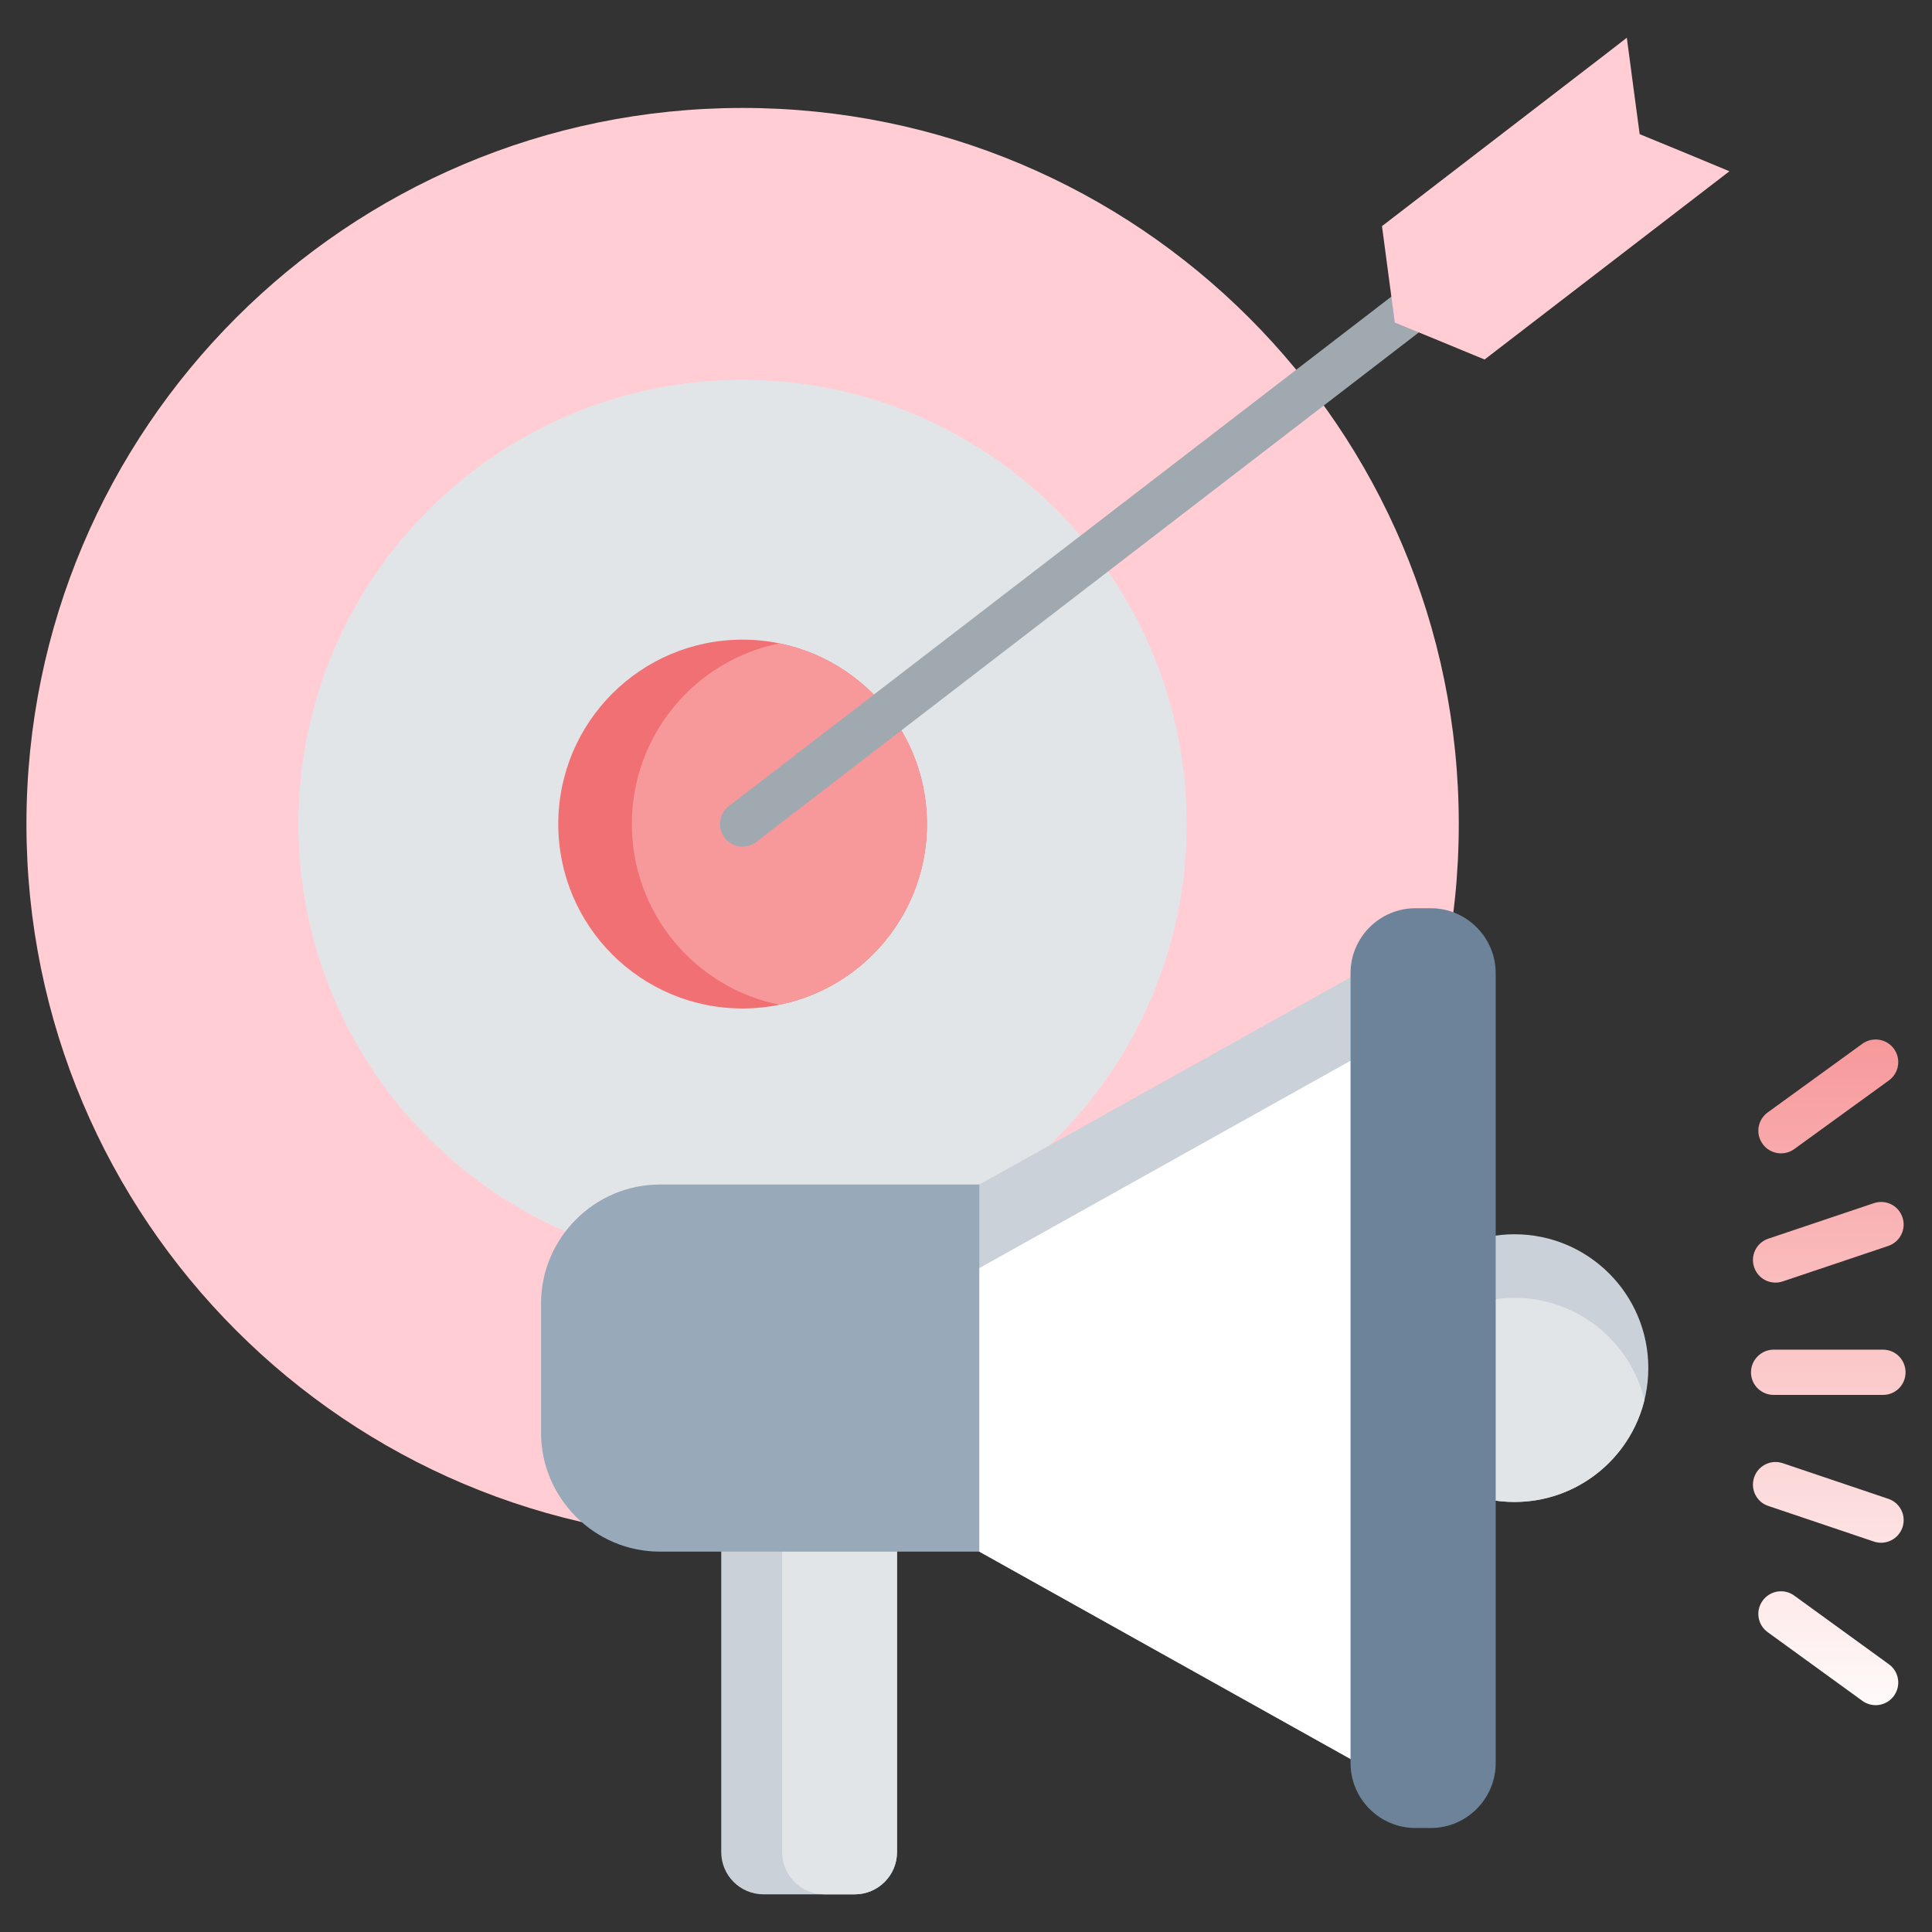
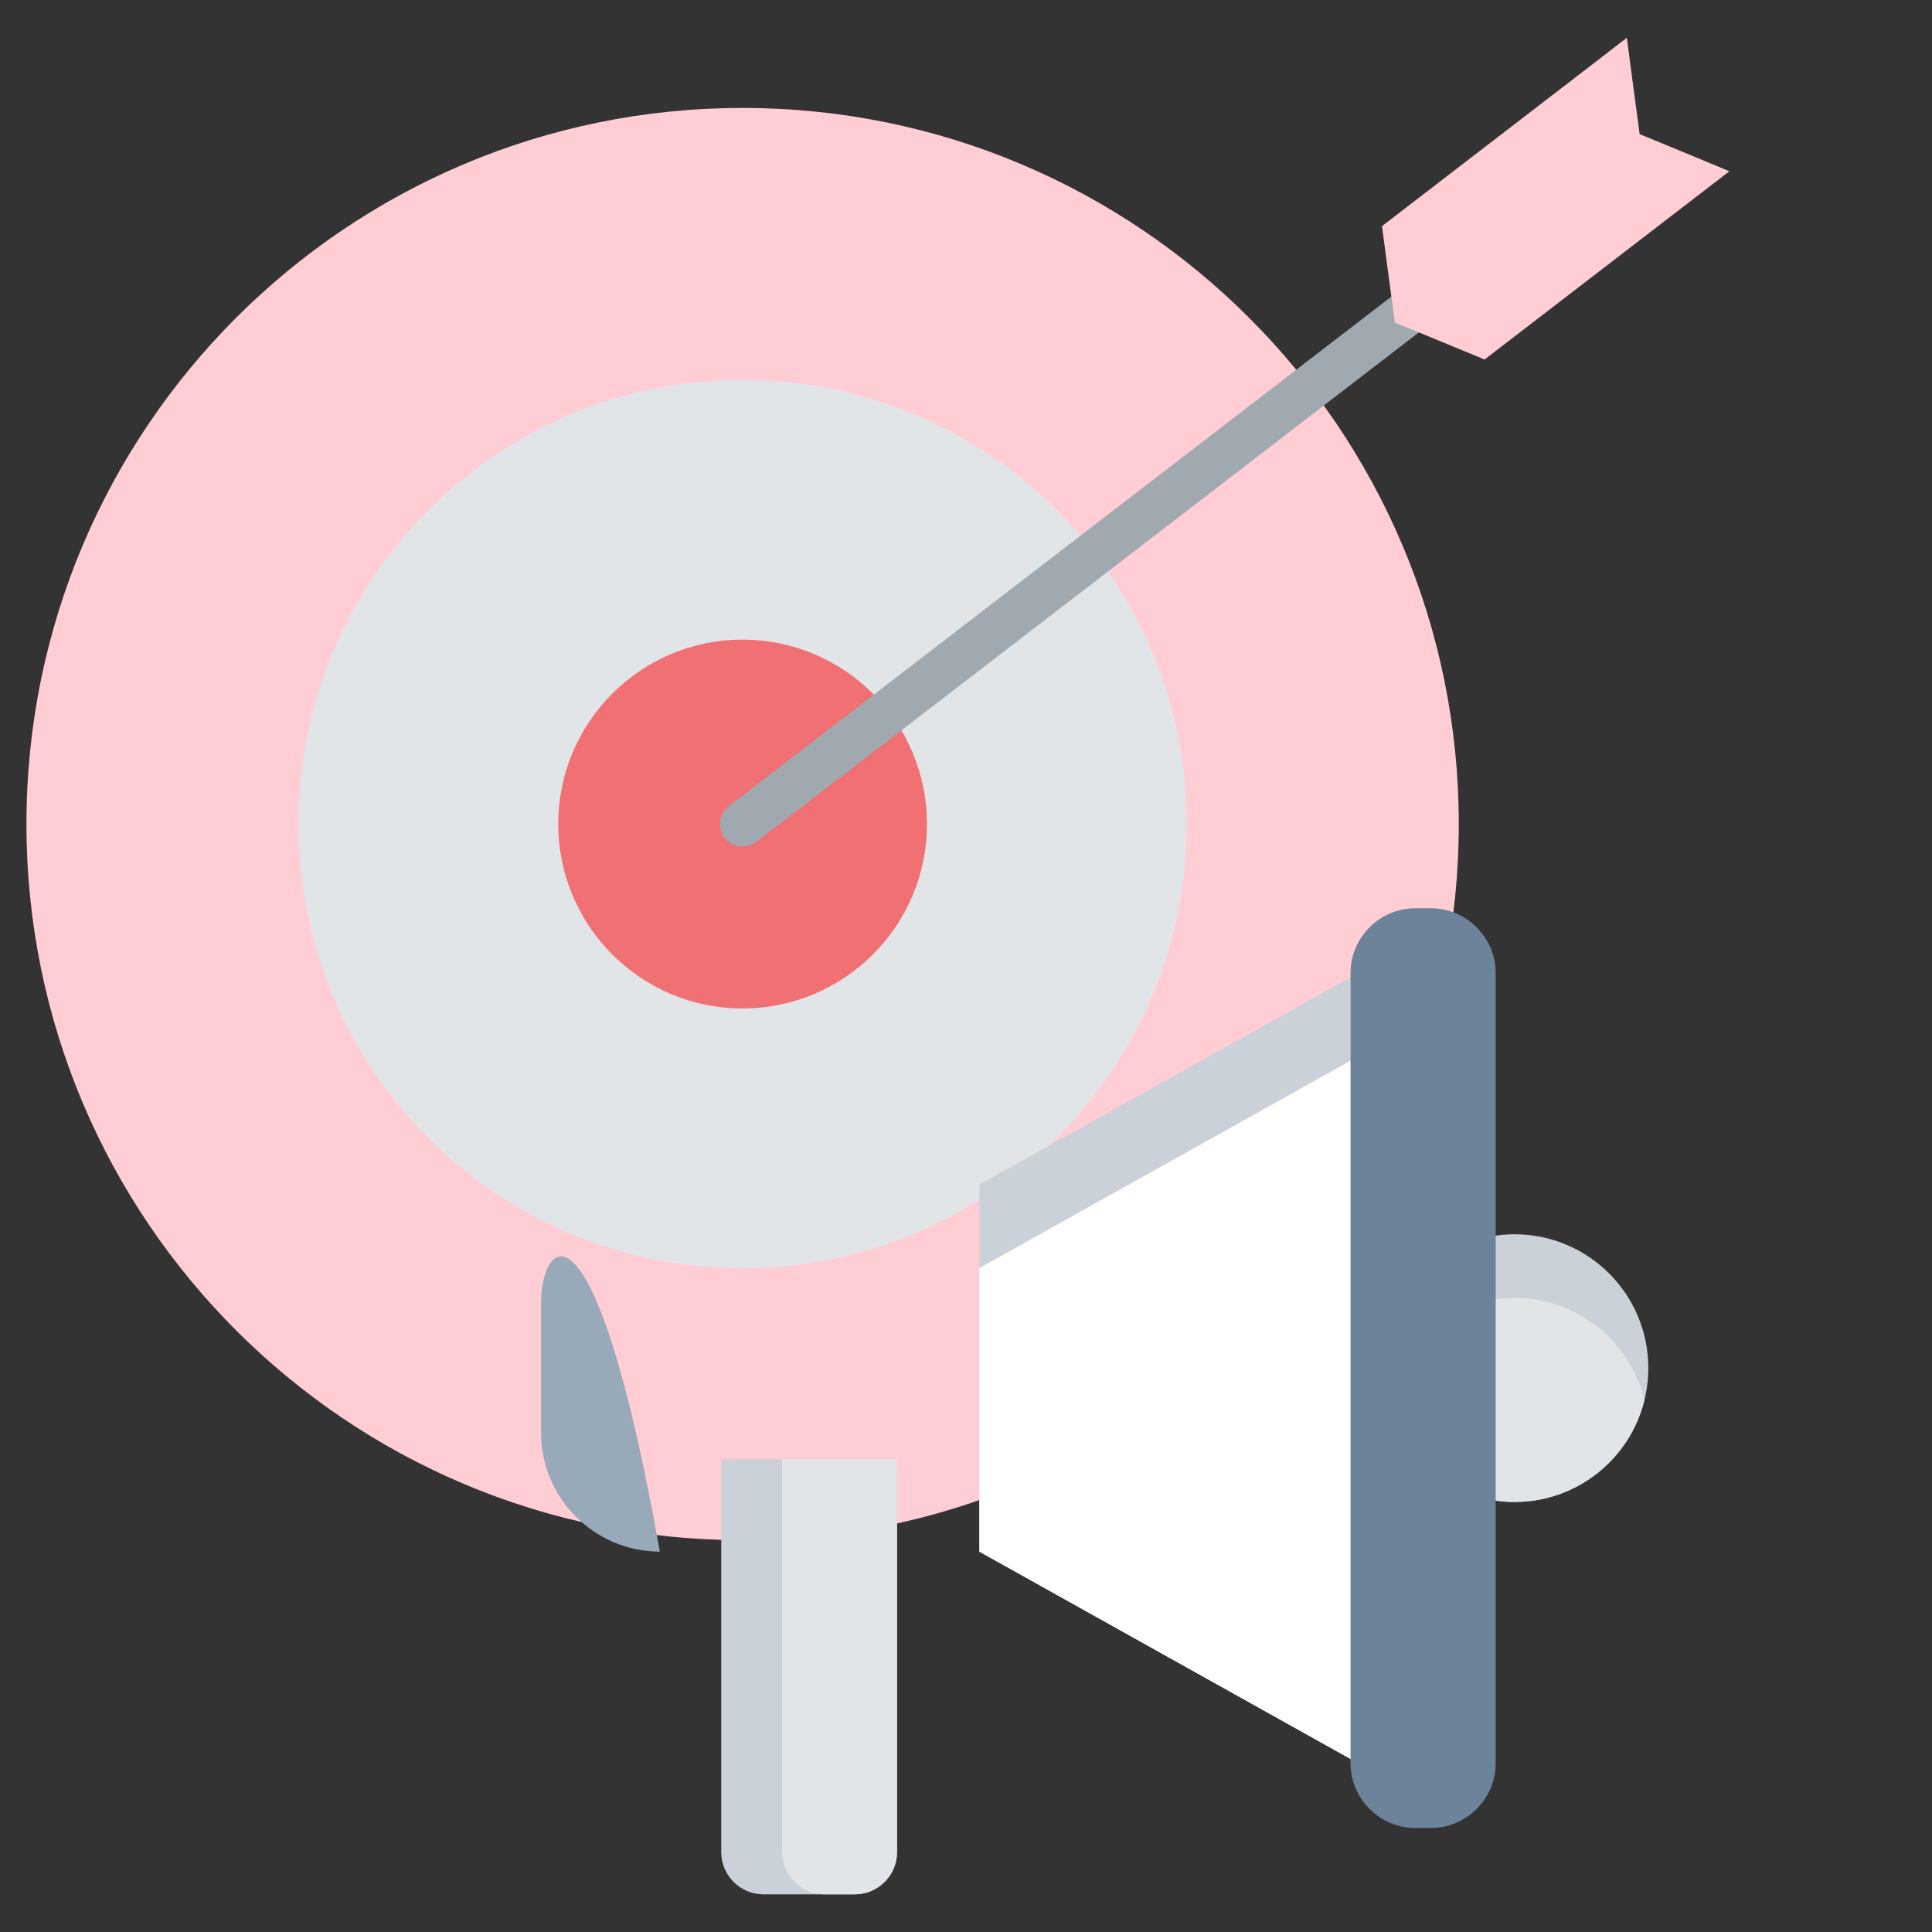
<svg xmlns="http://www.w3.org/2000/svg" width="48" height="48" viewBox="0 0 48 48" fill="none">
  <rect x="0" y="0" width="48" height="48" fill="#333333" stroke="none" />
  <g clip-path="url(#clip0_11829_9501)">
    <path fill-rule="evenodd" clip-rule="evenodd" d="M18.448 2.682C28.276 2.682 36.243 10.646 36.243 20.474C36.243 30.301 28.276 38.265 18.448 38.265C8.621 38.265 0.657 30.301 0.657 20.473C0.657 10.646 8.624 2.682 18.448 2.682Z" fill="#FFCDD3" />
    <path fill-rule="evenodd" clip-rule="evenodd" d="M18.448 9.437C24.545 9.437 29.485 14.38 29.485 20.473C29.485 26.567 24.545 31.51 18.448 31.51C12.352 31.51 7.415 26.567 7.415 20.473C7.415 14.38 12.355 9.437 18.448 9.437Z" fill="#E2E5E7" />
    <path fill-rule="evenodd" clip-rule="evenodd" d="M18.448 15.892C20.978 15.892 23.03 17.944 23.03 20.473C23.03 23.003 20.978 25.055 18.448 25.055C15.918 25.055 13.87 23.003 13.87 20.473C13.87 17.944 15.918 15.892 18.448 15.892Z" fill="#F07073" />
-     <path fill-rule="evenodd" clip-rule="evenodd" d="M19.362 15.985C21.456 16.407 23.03 18.257 23.03 20.473C23.03 22.69 21.456 24.539 19.362 24.962C17.271 24.539 15.698 22.69 15.698 20.473C15.698 18.257 17.271 16.407 19.362 15.985Z" fill="#F7999B" />
    <path d="M35.169 6.907C35.414 6.718 35.765 6.763 35.956 7.008C36.145 7.255 36.099 7.606 35.855 7.794L18.791 20.917C18.547 21.106 18.196 21.061 18.005 20.816C17.816 20.572 17.861 20.218 18.106 20.029L35.169 6.907Z" fill="#A0A9B0" />
    <path fill-rule="evenodd" clip-rule="evenodd" d="M42.967 4.255L42.414 4.68L36.884 8.932L35.77 8.472L34.654 8.013L34.494 6.814L34.335 5.618L39.865 1.366L40.418 0.938L40.577 2.137L40.737 3.333L41.853 3.792L42.967 4.255Z" fill="#FFCDD3" />
    <path fill-rule="evenodd" clip-rule="evenodd" d="M40.952 33.989C40.952 35.825 39.464 37.316 37.627 37.316C35.791 37.316 34.3 35.826 34.3 33.989C34.3 32.153 35.791 30.665 37.627 30.665C39.464 30.665 40.952 32.153 40.952 33.989Z" fill="#CAD1D8" />
    <path fill-rule="evenodd" clip-rule="evenodd" d="M40.856 34.781C40.503 36.235 39.19 37.316 37.627 37.316C36.065 37.316 34.752 36.235 34.396 34.781C34.752 33.328 36.062 32.246 37.627 32.246C39.193 32.246 40.503 33.328 40.856 34.781Z" fill="#E2E5E7" />
    <path fill-rule="evenodd" clip-rule="evenodd" d="M17.919 36.253V46.017C17.919 46.594 18.39 47.064 18.966 47.064H21.239C21.815 47.064 22.286 46.594 22.286 46.017V36.253H17.919H17.919Z" fill="#CAD1D8" />
    <path fill-rule="evenodd" clip-rule="evenodd" d="M21.239 47.064C21.815 47.064 22.286 46.591 22.286 46.017V36.254H19.432V46.017C19.432 46.594 19.902 47.064 20.479 47.064H21.239H21.239Z" fill="#E2E5E7" />
-     <path fill-rule="evenodd" clip-rule="evenodd" d="M16.394 38.55H26.764V29.429H16.394C14.771 29.429 13.442 30.761 13.442 32.384V35.597C13.442 37.221 14.771 38.55 16.394 38.55Z" fill="#98A9B9" />
+     <path fill-rule="evenodd" clip-rule="evenodd" d="M16.394 38.55H26.764H16.394C14.771 29.429 13.442 30.761 13.442 32.384V35.597C13.442 37.221 14.771 38.55 16.394 38.55Z" fill="#98A9B9" />
    <path fill-rule="evenodd" clip-rule="evenodd" d="M35.303 44.678L24.332 38.55V29.429L35.303 23.304V44.678Z" fill="#CAD1D8" />
    <path fill-rule="evenodd" clip-rule="evenodd" d="M35.302 44.678L24.332 38.55V31.505L35.302 25.377V44.678Z" fill="white" />
    <path fill-rule="evenodd" clip-rule="evenodd" d="M35.164 45.416H35.55C36.434 45.416 37.16 44.691 37.16 43.806V24.175C37.16 23.29 36.434 22.565 35.55 22.565H35.164C34.279 22.565 33.554 23.29 33.554 24.175V43.806C33.554 44.691 34.279 45.416 35.164 45.416Z" fill="#6C8399" />
-     <path fill-rule="evenodd" clip-rule="evenodd" d="M44.577 28.549C44.327 28.73 43.974 28.674 43.793 28.422C43.61 28.172 43.666 27.821 43.918 27.638L46.27 25.932C46.523 25.751 46.873 25.807 47.054 26.057C47.237 26.309 47.181 26.66 46.929 26.843L44.577 28.549L44.577 28.549ZM43.934 37.415C43.639 37.319 43.482 37 43.581 36.705C43.679 36.413 43.995 36.254 44.29 36.352L46.913 37.237C47.208 37.335 47.365 37.651 47.267 37.946C47.168 38.239 46.852 38.398 46.557 38.3L43.934 37.415ZM43.918 40.551C43.666 40.37 43.61 40.019 43.793 39.767C43.974 39.517 44.327 39.459 44.577 39.642L46.929 41.348C47.181 41.529 47.237 41.882 47.054 42.132C46.873 42.384 46.522 42.44 46.27 42.257L43.918 40.551H43.918ZM44.067 34.656C43.756 34.656 43.503 34.407 43.503 34.096C43.503 33.785 43.756 33.532 44.067 33.532H46.783C47.094 33.532 47.343 33.785 47.343 34.096C47.343 34.407 47.094 34.656 46.783 34.656H44.067ZM44.29 31.837C43.995 31.935 43.679 31.778 43.581 31.483C43.482 31.191 43.639 30.872 43.934 30.774L46.557 29.892C46.852 29.793 47.168 29.95 47.266 30.245C47.365 30.537 47.208 30.856 46.913 30.955L44.29 31.837V31.837Z" fill="url(#paint0_linear_11829_9501)" />
  </g>
  <defs>
    <linearGradient id="paint0_linear_11829_9501" x1="45.423" y1="25.826" x2="45.423" y2="42.365" gradientUnits="userSpaceOnUse">
      <stop stop-color="#F7999B" />
      <stop offset="1" stop-color="#FFFAFA" />
    </linearGradient>
    <clipPath id="clip0_11829_9501">
      <rect width="48" height="48" fill="white" transform="translate(0 0.001)" />
    </clipPath>
  </defs>
</svg>